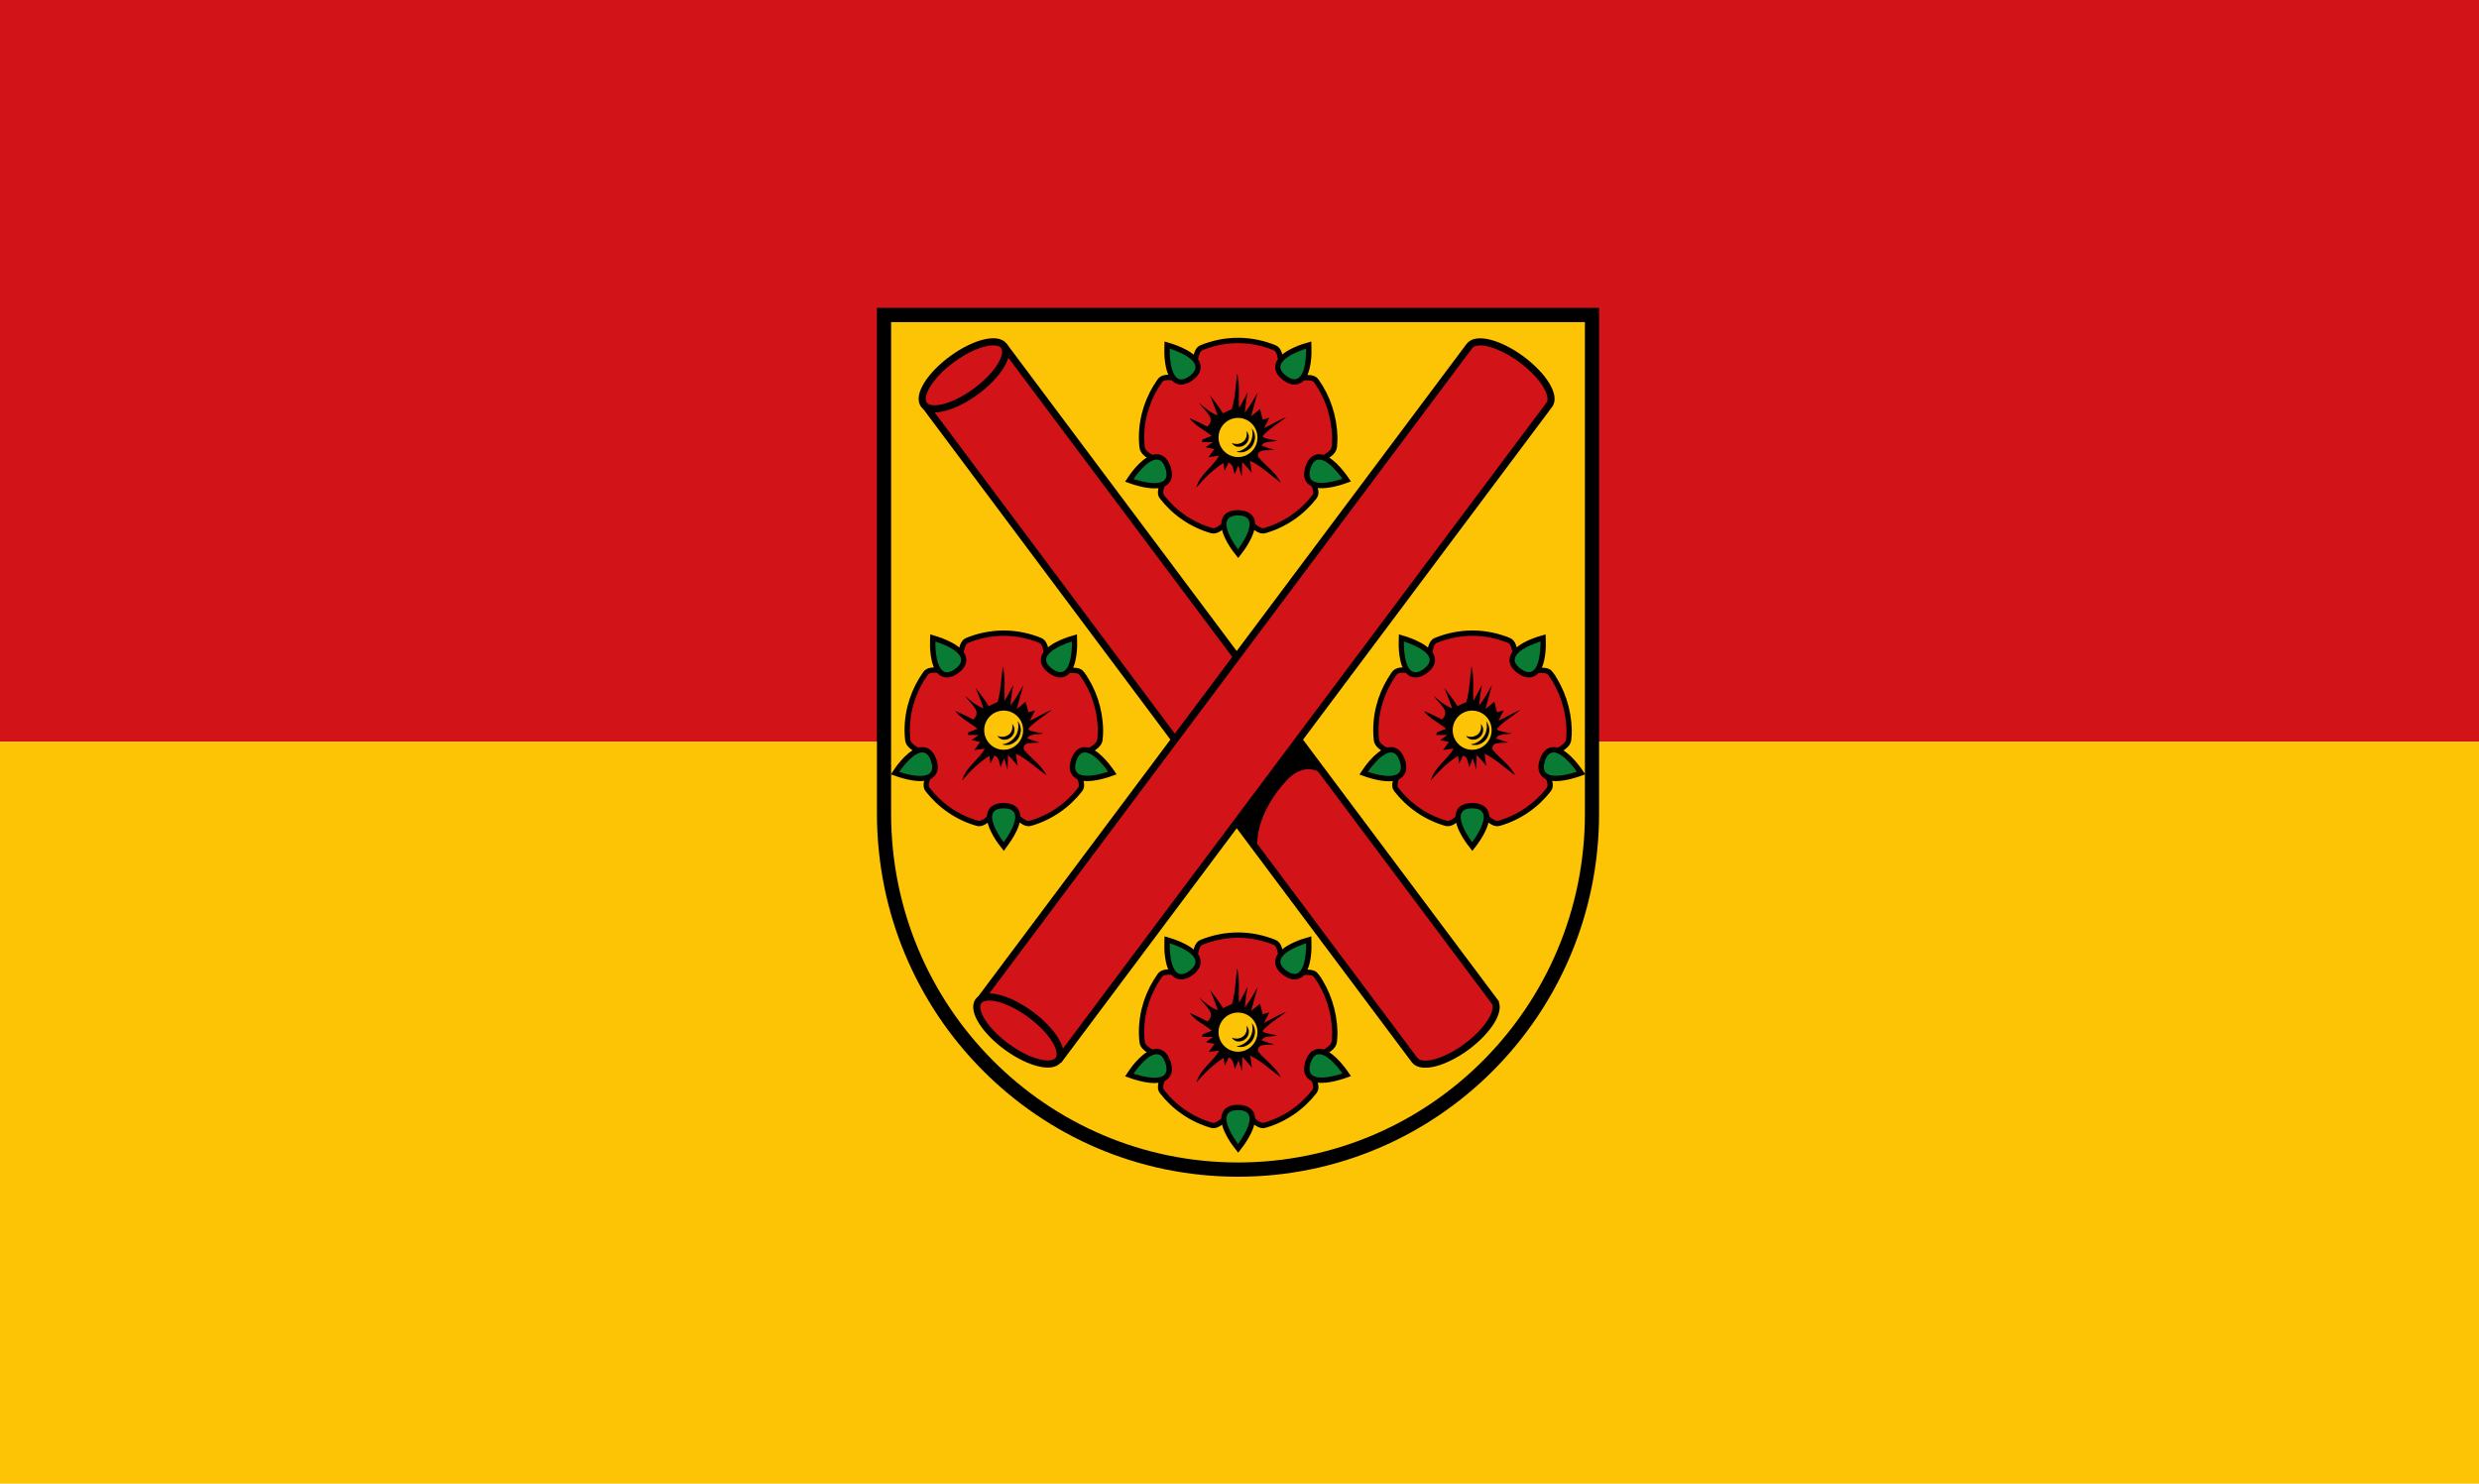
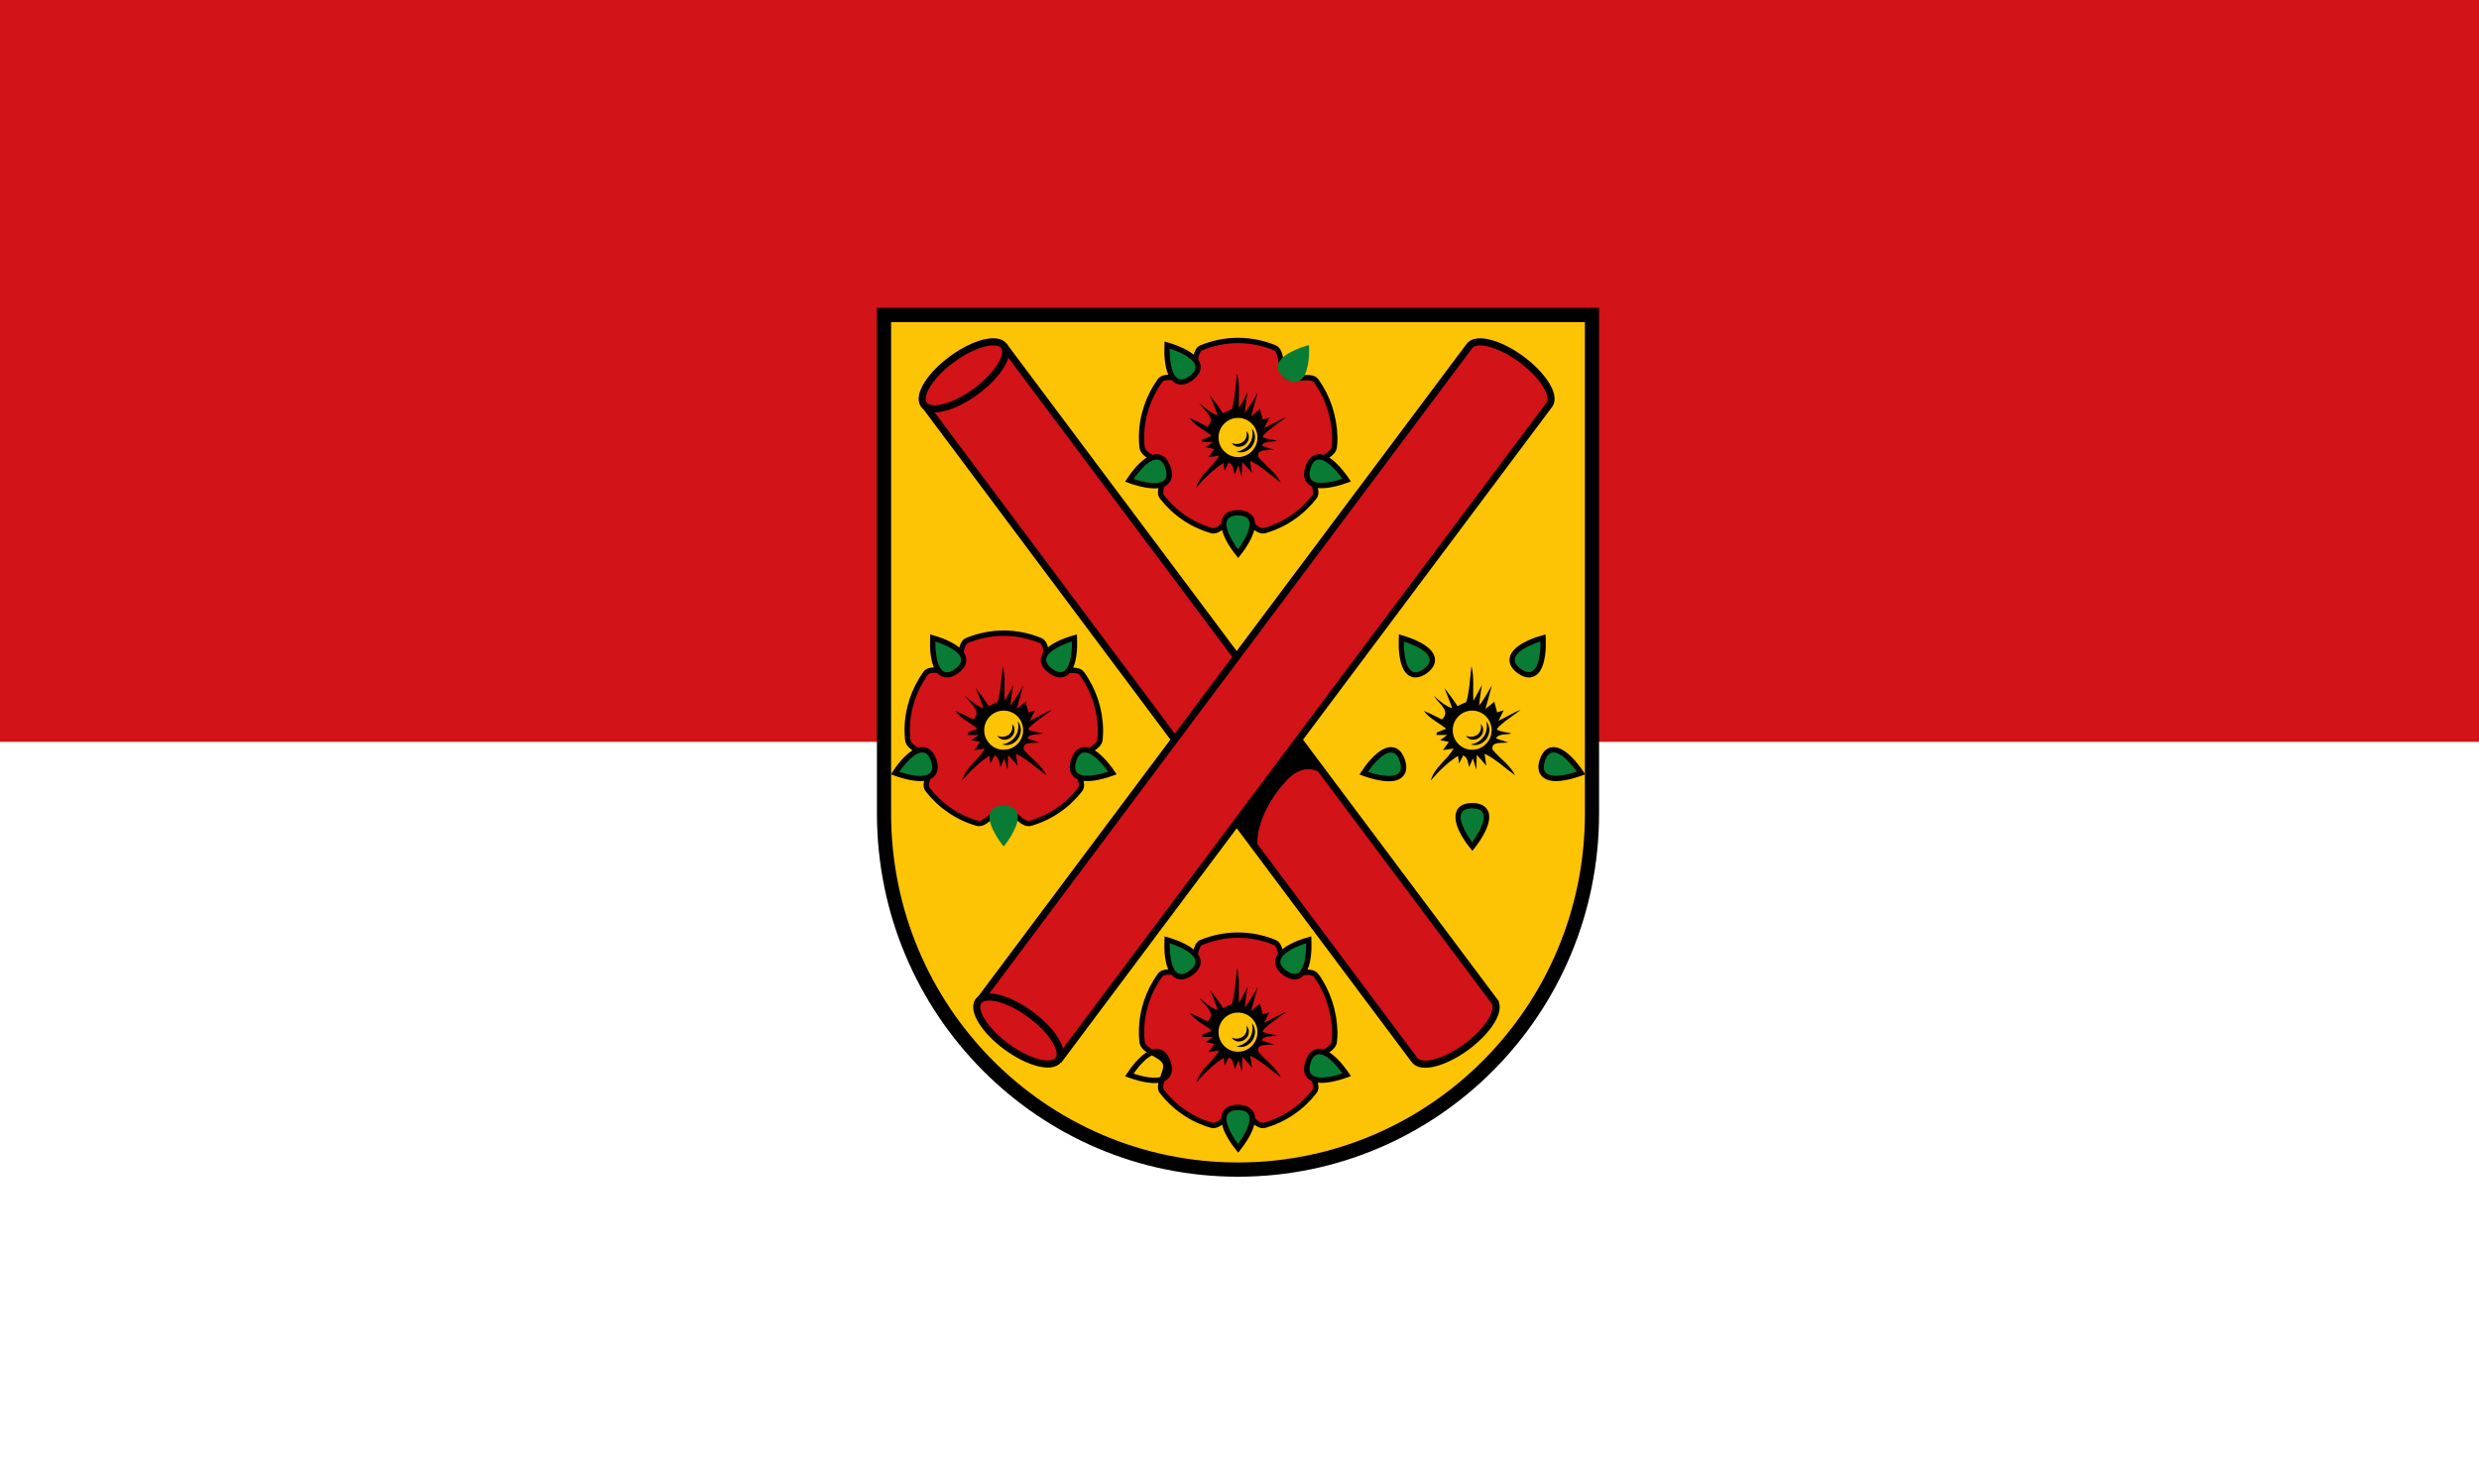
<svg xmlns="http://www.w3.org/2000/svg" xmlns:ns1="http://sodipodi.sourceforge.net/DTD/sodipodi-0.dtd" xmlns:ns2="http://www.inkscape.org/namespaces/inkscape" version="1.1" id="svg2" width="451" height="270" viewBox="0 0 451 270" ns1:docname="Flagge Gützkow.svg" ns2:version="0.92.3 (2405546, 2018-03-11)">
  <defs id="defs6" />
  <ns1:namedview pagecolor="#ffffff" bordercolor="#666666" borderopacity="1" objecttolerance="10" gridtolerance="10" guidetolerance="10" ns2:pageopacity="0" ns2:pageshadow="2" ns2:window-width="1920" ns2:window-height="1017" id="namedview4" showgrid="false" ns2:zoom="0.8905469" ns2:cx="27.790493" ns2:cy="135" ns2:window-x="-8" ns2:window-y="-8" ns2:window-maximized="1" ns2:current-layer="g831" />
  <g id="g831" transform="scale(0.902,0.9)">
    <rect id="rect817" height="150" width="500" y="0" x="0" style="fill:#d21317;fill-opacity:1" />
-     <rect id="rect819" height="150" width="500" y="150" x="0" style="fill:#fdc406;fill-opacity:1" />
  </g>
  <style id="style833" type="text/css">
	.st0{fill:#FDC406;stroke:#000000;stroke-width:8;}
	.st1{fill:#D21317;stroke:#000000;stroke-width:4;stroke-miterlimit:10;}
	.st2{fill:#D21317;stroke:#000000;stroke-width:3;stroke-miterlimit:10;}
	.st3{fill:#0A7B34;}
	.st4{fill:#FDC406;stroke:#000000;stroke-width:3;}
</style>
  <g id="g1167" transform="matrix(0.322,0,0,0.324,159.509,55.993)">
    <path id="path835" d="m 4.1,4.1 v 280 c 0,110.5 89.5,200 200,200 110.5,0 200,-89.5 200,-200 V 4.1 Z" class="st0" ns2:connector-curvature="0" style="fill:#fdc406;stroke:#000000;stroke-width:8" />
    <g id="g847">
      <path id="path837" d="M 349,389.6 C 348.7,389.2 72.9,22.9 72.9,22.9 L 27.7,55.5 c 0,0 275.4,366.2 276.1,367 3.7,5.1 16.8,1.8 29.3,-7.3 12.4,-9.1 19.6,-20.6 15.9,-25.6 z" class="st1" ns2:connector-curvature="0" style="fill:#d21317;stroke:#000000;stroke-width:4;stroke-miterlimit:10" />
      <ellipse id="ellipse839" ry="11.3" rx="28" cy="38" cx="49.3" class="st1" transform="matrix(0.808,-0.588,0.588,0.808,-12.935,36.276)" style="fill:#d21317;stroke:#000000;stroke-width:4;stroke-miterlimit:10" />
      <path id="path841" d="m 230.3,231.4 23,31.7 c 0,0 -10,-10.3 -22,2.7 -12,13 -17.7,28 -16,39 C 205,291.4 180,257.4 180,257.4 Z" ns2:connector-curvature="0" />
      <path id="path843" d="M 380,54.5 C 379.7,54.9 103.8,421.3 103.8,421.3 L 58.5,388.6 c 0,0 275.6,-366.2 276.3,-367 3.7,-5.1 16.8,-1.8 29.3,7.3 12.4,9.1 19.6,20.5 15.9,25.6 z" class="st1" ns2:connector-curvature="0" style="fill:#d21317;stroke:#000000;stroke-width:4;stroke-miterlimit:10" />
      <ellipse id="ellipse845" ry="28" rx="11.3" cy="406.1" cx="80.3" class="st1" transform="matrix(0.588,-0.808,0.808,0.588,-295.283,232.075)" style="fill:#d21317;stroke:#000000;stroke-width:4;stroke-miterlimit:10" />
    </g>
    <g id="g1049">
      <g id="g897">
        <g id="g881">
          <path id="path849" d="m 248.3,375.1 c -3,-4.1 -12.9,0.5 -16.8,-2.7 -4,-3.1 -2,-14 -6.7,-15.9 -6.4,-2.6 -13.4,-4.1 -20.7,-4.1 -7.3,0 -14.3,1.5 -20.7,4.1 -4.5,1.8 -2.9,13 -6.7,15.9 -4.2,3.2 -13.7,-1.7 -16.8,2.7 -6.4,9 -10.3,19.9 -10.3,31.8 0,1.8 0.1,3.6 0.3,5.4 0.6,5.6 11,6.9 13.1,11.9 1.8,4.3 -4.8,12.3 -1.9,16 7,9 16.8,15.8 28.1,19 4.8,1.4 9.8,-7.9 15,-7.9 5.2,0 10.2,9.3 15,7.9 11.3,-3.2 21.1,-10 28.1,-19 3,-3.9 -4,-11.3 -2.1,-15.9 1.9,-4.7 12.7,-6.7 13.3,-12 0.2,-1.8 0.3,-3.6 0.3,-5.4 -0.3,-11.9 -4.1,-22.9 -10.5,-31.8 z" class="st2" ns2:connector-curvature="0" style="fill:#d21317;stroke:#000000;stroke-width:3;stroke-miterlimit:10" />
          <g id="g855">
            <path id="path851" d="m 202.9,470.7 c -0.9,-1.2 -9.1,-12.1 -6.2,-17.9 1.1,-2.3 3.6,-3.5 7.4,-3.5 3.8,0 6.3,1.2 7.4,3.5 2.9,5.9 -5.3,16.7 -6.2,17.9 l -1.2,1.5 z" class="st3" ns2:connector-curvature="0" style="fill:#0a7b34" />
            <path id="path853" d="m 204.1,450.7 c 14.7,0 0,19 0,19 0,0 -14.7,-19 0,-19 m 0,-3 c -5.5,0 -7.8,2.3 -8.7,4.3 -3.2,6.6 4.7,17.4 6.4,19.5 l 2.4,3.1 2.4,-3.1 c 1.6,-2.1 9.6,-13 6.4,-19.5 -1.2,-1.9 -3.5,-4.3 -8.9,-4.3 z" ns2:connector-curvature="0" />
          </g>
          <g id="g861">
            <path id="path857" d="m 251.2,434 c -3.5,0 -5.9,-0.9 -7.2,-2.8 -1.3,-1.8 -1.4,-4.3 -0.4,-7.4 1.6,-5 4.4,-6 6.4,-6 6.3,0 13.5,10.3 14.3,11.5 l 1.1,1.6 -1.8,0.7 c -0.3,0.1 -6.8,2.4 -12.4,2.4 z" class="st3" ns2:connector-curvature="0" style="fill:#0a7b34" />
            <path id="path859" d="m 250,419.3 c 5.7,0 13.1,10.8 13.1,10.8 0,0 -6.5,2.3 -11.8,2.3 -4.6,0 -8.3,-1.7 -6.2,-8.2 1.1,-3.5 2.9,-4.9 4.9,-4.9 m 0,-3 v 0 c -2.5,0 -5.9,1.2 -7.8,7 -1.2,3.6 -1,6.6 0.6,8.7 1.6,2.2 4.5,3.4 8.5,3.4 5.8,0 12.6,-2.4 12.9,-2.5 l 3.7,-1.3 -2.2,-3.2 c -1.5,-2 -8.8,-12.1 -15.7,-12.1 z" ns2:connector-curvature="0" />
          </g>
          <g id="g867">
            <path id="path863" d="m 236.1,375.8 c -1.7,0 -3.5,-0.7 -5.5,-2.2 -3,-2.2 -4.4,-4.6 -3.9,-7.2 1.1,-6.5 14.1,-10.4 15.6,-10.9 l 1.9,-0.5 0.1,1.9 c 0,1.3 0.2,12.6 -4,17 -1.3,1.3 -2.7,1.9 -4.2,1.9 z" class="st3" ns2:connector-curvature="0" style="fill:#0a7b34" />
            <path id="path865" d="m 242.6,357 c 0,0 0.5,17.2 -6.6,17.2 -1.3,0 -2.8,-0.6 -4.6,-1.9 -11.8,-8.5 11.2,-15.3 11.2,-15.3 m 2.9,-3.9 -3.7,1.1 c -2.6,0.7 -15.4,4.9 -16.6,12.1 -0.4,2.2 0.1,5.4 4.5,8.6 2.3,1.6 4.3,2.4 6.4,2.4 1.9,0 3.7,-0.8 5.1,-2.2 4.6,-4.7 4.5,-15.9 4.4,-18.1 z" ns2:connector-curvature="0" />
          </g>
          <g id="g873">
            <path id="path869" d="m 172,375.8 c -1.6,0 -2.9,-0.6 -4.1,-1.8 -4.2,-4.4 -4,-15.7 -4,-17 l 0.1,-1.9 1.9,0.5 c 1.5,0.4 14.4,4.4 15.6,10.9 0.4,2.5 -0.9,4.9 -3.9,7.2 -2.1,1.4 -3.9,2.1 -5.6,2.1 z" class="st3" ns2:connector-curvature="0" style="fill:#0a7b34" />
            <path id="path871" d="m 165.5,357 c 0,0 23,6.8 11.2,15.4 -1.8,1.3 -3.3,1.9 -4.6,1.9 -7.1,0 -6.6,-17.3 -6.6,-17.3 m -2.9,-3.9 -0.1,3.9 c -0.1,2.2 -0.2,13.4 4.4,18.1 1.4,1.5 3.2,2.2 5.1,2.2 2,0 4.1,-0.8 6.4,-2.4 4.4,-3.2 4.9,-6.5 4.5,-8.6 -1.2,-7.2 -14.1,-11.3 -16.6,-12.1 z" ns2:connector-curvature="0" />
          </g>
          <g id="g879">
-             <path id="path875" d="m 156.9,434 c -5.5,0 -12.1,-2.3 -12.3,-2.4 l -1.8,-0.7 1.1,-1.6 c 0.8,-1.2 8,-11.5 14.3,-11.5 2,0 4.8,1 6.4,6 1,3.1 0.9,5.6 -0.4,7.4 -1.4,1.9 -3.9,2.8 -7.3,2.8 z" class="st3" ns2:connector-curvature="0" style="fill:#0a7b34" />
            <path id="path877" d="m 158.1,419.3 c 2,0 3.8,1.3 5,5 2.1,6.5 -1.6,8.2 -6.2,8.2 -5.3,0 -11.8,-2.3 -11.8,-2.3 0,0 7.3,-10.9 13,-10.9 m 0,-3 v 0 c -6.9,0 -14.2,10.1 -15.6,12.2 l -2.2,3.2 3.7,1.3 c 0.3,0.1 7.1,2.5 12.9,2.5 4,0 6.8,-1.1 8.5,-3.4 1.6,-2.2 1.8,-5.1 0.6,-8.7 -2,-5.9 -5.4,-7.1 -7.9,-7.1 z" ns2:connector-curvature="0" />
          </g>
        </g>
        <g id="g885">
          <path id="path883" d="m 203.6,370.9 c 1.7,6.4 0.6,13 1.1,19.5 1.7,-3 3.3,-5.9 4.8,-8.9 -0.7,3.8 -1.2,7.7 -1.6,11.6 2.9,-3.6 5,-7.6 7.3,-11.5 -1.2,4.5 -2.5,8.9 -3.7,13.4 1.7,-1.3 3.3,-2.7 5,-4.1 0.5,2 1,3.9 1.6,6 0.9,-0.3 2.8,-0.9 3.7,-1.1 -0.7,1.2 -2.2,4.6 -3,5.8 4.2,-1.8 8.3,-4.6 12.6,-6.1 -4.6,3.6 -9.8,6.5 -13.7,10.9 2.6,1.6 5.7,1.6 8.6,2.3 -2.8,1 -7.2,-0.2 -8.9,2.8 2.3,0.8 4.6,1.6 7,2.3 -3.1,0.6 -9.9,-0.9 -8.9,4 4.1,5 9.9,8.6 12.8,14.5 -5.7,-4.1 -10.9,-9.1 -17.3,-12.2 0.3,1.7 0.8,5.1 1,6.8 -1.8,-2.1 -3.5,-4.2 -5.4,-6.1 -0.1,2.8 -0.2,5.6 -0.3,8.3 -0.6,-2.1 -1.3,-4.3 -1.9,-6.4 -0.7,1.6 -1.4,3.3 -2.1,5 -0.7,-2.4 -0.7,-5.5 -3.4,-6.6 -0.6,1.2 -1.7,3.4 -2.3,4.6 -0.1,-1.1 -0.4,-3.3 -0.6,-4.4 -5.9,3.8 -10.9,8.6 -15.4,13.9 2,-7.5 9.3,-11.5 12.9,-18 -2,0.3 -4,0.6 -6,0.9 1.1,-1.6 2.2,-3.1 3.3,-4.6 -1.6,-0.3 -3.3,-0.7 -4.9,-1 1,-0.7 3.1,-2.2 4.1,-2.9 -1.5,0 -4.6,0 -6.2,0 l 0.2,-1.4 c 1.3,-0.5 4,-1.6 5.3,-2.1 -4.1,-3.4 -9.3,-5.6 -12.6,-10 3.5,1.4 6.9,3.1 10.2,4.8 5.4,-4.8 -2.2,-9.2 -4.6,-13.3 3.1,2.7 6.3,5.6 10.4,7 -1.3,-3.9 -2.9,-7.6 -4.4,-11.4 2.6,3.3 5.1,6.6 7.4,10.2 1.6,-0.8 3.3,-1.6 5,-2.3 1.9,-6.8 2,-13.6 2.9,-20.2 z" ns2:connector-curvature="0" />
        </g>
        <circle id="circle887" r="12.5" cy="406.9" cx="204.1" class="st4" style="fill:#fdc406;stroke:#000000;stroke-width:3" />
        <g id="g891">
          <path id="path889" d="m 211.9,401.8 c 0,0 0.2,0.2 0.5,0.7 0.3,0.4 0.7,1.1 1,2.1 0.1,0.5 0.2,1 0.3,1.6 0,0.3 0,0.5 0,0.8 0,0.3 0,0.6 -0.1,0.9 -0.1,0.6 -0.2,1.2 -0.5,1.9 -0.2,0.6 -0.5,1.2 -0.9,1.8 -0.2,0.3 -0.4,0.5 -0.6,0.8 -0.2,0.2 -0.5,0.5 -0.7,0.7 -0.5,0.4 -1,0.8 -1.5,1.1 -0.3,0.1 -0.5,0.3 -0.8,0.4 -0.3,0.1 -0.5,0.2 -0.8,0.3 -0.5,0.2 -1.1,0.3 -1.5,0.3 -0.5,0.1 -0.9,0 -1.3,0 -0.4,0 -0.7,-0.1 -1,-0.1 -0.5,-0.1 -0.8,-0.2 -0.8,-0.2 0,0 0.3,-0.1 0.8,-0.2 0.2,-0.1 0.6,-0.2 0.9,-0.2 0.3,-0.1 0.7,-0.2 1.1,-0.4 0.4,-0.2 0.8,-0.4 1.2,-0.6 0.2,-0.1 0.4,-0.3 0.6,-0.4 0.2,-0.2 0.4,-0.3 0.6,-0.4 0.2,-0.2 0.4,-0.3 0.6,-0.5 0.2,-0.2 0.4,-0.4 0.6,-0.6 l 0.5,-0.6 0.5,-0.6 c 0.3,-0.4 0.5,-0.9 0.8,-1.4 0.2,-0.5 0.4,-1 0.5,-1.5 0.1,-0.2 0.1,-0.5 0.2,-0.7 0,-0.3 0.1,-0.5 0.1,-0.8 0.1,-0.4 0.1,-0.9 0.1,-1.3 0,-0.9 -0.1,-1.6 -0.2,-2.1 -0.1,-0.5 -0.2,-0.8 -0.2,-0.8 z" ns2:connector-curvature="0" />
        </g>
        <g id="g895">
          <path id="path893" d="m 208.8,403.3 c 0,0 0.2,0.2 0.5,0.5 0.3,0.4 0.6,0.9 0.8,1.7 0,0.2 0.1,0.4 0.1,0.6 0,0.2 0,0.4 0,0.6 0,0.5 -0.1,1 -0.2,1.5 -0.2,0.5 -0.4,1 -0.7,1.4 -0.3,0.5 -0.7,0.9 -1.1,1.2 -0.4,0.3 -0.9,0.7 -1.4,0.9 -0.5,0.2 -1,0.3 -1.6,0.4 -0.3,0 -0.5,0.1 -0.8,0 h -0.4 -0.3 c -0.5,-0.1 -0.9,-0.2 -1.2,-0.4 -0.7,-0.3 -1.2,-0.8 -1.5,-1.1 -0.3,-0.3 -0.4,-0.6 -0.4,-0.6 0,0 0.2,0.1 0.6,0.2 0.4,0.1 1,0.3 1.6,0.3 0.3,0 0.7,0 1,0 h 0.3 l 0.3,-0.1 c 0.2,0 0.4,-0.1 0.5,-0.1 0.4,-0.1 0.7,-0.2 1.1,-0.4 0.3,-0.2 0.7,-0.4 1,-0.6 0.3,-0.3 0.6,-0.5 0.8,-0.8 0.2,-0.3 0.5,-0.6 0.6,-0.9 0.2,-0.3 0.3,-0.7 0.4,-1 0.1,-0.1 0.1,-0.4 0.1,-0.5 0,-0.1 0.1,-0.3 0.1,-0.5 0.1,-0.6 0,-1.2 0,-1.6 -0.2,-0.4 -0.2,-0.7 -0.2,-0.7 z" ns2:connector-curvature="0" />
        </g>
      </g>
      <g id="g947">
        <g id="g931">
          <path id="path899" d="m 248.3,41.1 c -3,-4.1 -12.9,0.5 -16.8,-2.7 -4,-3.1 -2,-14 -6.7,-15.9 -6.4,-2.6 -13.4,-4.1 -20.7,-4.1 -7.3,0 -14.3,1.5 -20.7,4.1 -4.5,1.8 -2.9,13 -6.7,15.9 -4.2,3.2 -13.7,-1.7 -16.8,2.7 -6.4,9 -10.3,19.9 -10.3,31.8 0,1.8 0.1,3.6 0.3,5.4 0.6,5.6 11,6.9 13.1,11.9 1.8,4.3 -4.8,12.3 -1.9,16 7,9 16.8,15.8 28.1,19 4.8,1.4 9.8,-7.9 15,-7.9 5.2,0 10.2,9.3 15,7.9 11.3,-3.2 21.1,-10 28.1,-19 3,-3.9 -4,-11.3 -2.1,-15.9 1.9,-4.7 12.7,-6.7 13.3,-12 0.2,-1.8 0.3,-3.6 0.3,-5.4 C 258.5,61 254.7,50 248.3,41.1 Z" class="st2" ns2:connector-curvature="0" style="fill:#d21317;stroke:#000000;stroke-width:3;stroke-miterlimit:10" />
          <g id="g905">
            <path id="path901" d="m 202.9,136.6 c -0.9,-1.2 -9.1,-12.1 -6.2,-17.9 1.1,-2.3 3.6,-3.5 7.4,-3.5 3.8,0 6.3,1.2 7.4,3.5 2.9,5.9 -5.3,16.7 -6.2,17.9 l -1.2,1.5 z" class="st3" ns2:connector-curvature="0" style="fill:#0a7b34" />
            <path id="path903" d="m 204.1,116.7 c 14.7,0 0,19 0,19 0,0 -14.7,-19 0,-19 m 0,-3 c -5.5,0 -7.8,2.3 -8.7,4.3 -3.2,6.6 4.7,17.4 6.4,19.5 l 2.4,3.1 2.4,-3.1 c 1.6,-2.1 9.6,-13 6.4,-19.5 -1.2,-1.9 -3.5,-4.3 -8.9,-4.3 z" ns2:connector-curvature="0" />
          </g>
          <g id="g911">
            <path id="path907" d="m 251.2,100 c -3.5,0 -5.9,-0.9 -7.2,-2.8 -1.3,-1.8 -1.4,-4.3 -0.4,-7.4 1.6,-5 4.4,-6 6.4,-6 6.3,0 13.5,10.3 14.3,11.5 l 1.1,1.6 -1.8,0.7 c -0.3,0.1 -6.8,2.4 -12.4,2.4 z" class="st3" ns2:connector-curvature="0" style="fill:#0a7b34" />
            <path id="path909" d="m 250,85.3 c 5.7,0 13.1,10.8 13.1,10.8 0,0 -6.5,2.3 -11.8,2.3 -4.6,0 -8.3,-1.7 -6.2,-8.2 1.1,-3.6 2.9,-4.9 4.9,-4.9 m 0,-3 v 0 c -2.5,0 -5.9,1.2 -7.8,7 -1.2,3.6 -1,6.6 0.6,8.7 1.6,2.2 4.5,3.4 8.5,3.4 5.8,0 12.6,-2.4 12.9,-2.5 l 3.7,-1.3 -2.2,-3.2 c -1.5,-2 -8.8,-12.1 -15.7,-12.1 z" ns2:connector-curvature="0" />
          </g>
          <g id="g917">
            <path id="path913" d="m 236.1,41.8 c -1.7,0 -3.5,-0.7 -5.5,-2.2 -3,-2.2 -4.4,-4.6 -3.9,-7.2 1.1,-6.5 14.1,-10.4 15.6,-10.9 l 1.9,-0.5 0.1,1.9 c 0,1.3 0.2,12.6 -4,17 -1.3,1.3 -2.7,1.9 -4.2,1.9 z" class="st3" ns2:connector-curvature="0" style="fill:#0a7b34" />
-             <path id="path915" d="m 242.6,23 c 0,0 0.5,17.2 -6.6,17.2 -1.3,0 -2.8,-0.6 -4.6,-1.9 C 219.6,29.8 242.6,23 242.6,23 m 2.9,-4 -3.7,1.1 c -2.6,0.7 -15.4,4.9 -16.6,12.1 -0.4,2.2 0.1,5.4 4.5,8.6 2.3,1.6 4.3,2.4 6.4,2.4 1.9,0 3.7,-0.8 5.1,-2.2 4.6,-4.7 4.5,-15.9 4.4,-18.1 z" ns2:connector-curvature="0" />
          </g>
          <g id="g923">
            <path id="path919" d="m 172,41.8 c -1.6,0 -2.9,-0.6 -4.1,-1.8 -4.2,-4.4 -4,-15.7 -4,-17 l 0.1,-2 1.9,0.5 c 1.5,0.4 14.4,4.4 15.6,10.9 0.4,2.5 -0.9,4.9 -3.9,7.2 -2.1,1.5 -3.9,2.2 -5.6,2.2 z" class="st3" ns2:connector-curvature="0" style="fill:#0a7b34" />
            <path id="path921" d="m 165.5,23 c 0,0 23,6.8 11.2,15.4 -1.8,1.3 -3.3,1.9 -4.6,1.9 -7.1,0 -6.6,-17.3 -6.6,-17.3 m -2.9,-4 -0.1,3.9 c -0.1,2.2 -0.2,13.4 4.4,18.1 1.4,1.5 3.2,2.2 5.1,2.2 2,0 4.1,-0.8 6.4,-2.4 4.4,-3.2 4.9,-6.5 4.5,-8.6 C 181.7,25 168.8,20.9 166.3,20.1 Z" ns2:connector-curvature="0" />
          </g>
          <g id="g929">
            <path id="path925" d="m 156.9,100 c -5.5,0 -12.1,-2.3 -12.3,-2.4 l -1.8,-0.7 1.1,-1.6 c 0.8,-1.2 8,-11.5 14.3,-11.5 2,0 4.8,1 6.4,6 1,3.1 0.9,5.6 -0.4,7.4 -1.4,1.8 -3.9,2.8 -7.3,2.8 z" class="st3" ns2:connector-curvature="0" style="fill:#0a7b34" />
            <path id="path927" d="m 158.1,85.3 c 2,0 3.8,1.3 5,5 2.1,6.5 -1.6,8.2 -6.2,8.2 -5.3,0 -11.8,-2.3 -11.8,-2.3 0,0 7.3,-10.9 13,-10.9 m 0,-3 v 0 c -6.9,0 -14.2,10.1 -15.6,12.2 l -2.2,3.2 3.7,1.3 c 0.3,0.1 7.1,2.5 12.9,2.5 4,0 6.8,-1.1 8.5,-3.4 1.6,-2.2 1.8,-5.1 0.6,-8.7 -2,-5.9 -5.4,-7.1 -7.9,-7.1 z" ns2:connector-curvature="0" />
          </g>
        </g>
        <g id="g935">
          <path id="path933" d="m 203.6,36.9 c 1.7,6.4 0.6,13 1.1,19.5 1.7,-3 3.3,-5.9 4.8,-8.9 -0.7,3.8 -1.2,7.7 -1.6,11.6 2.9,-3.6 5,-7.6 7.3,-11.5 -1.2,4.5 -2.5,8.9 -3.7,13.4 1.7,-1.3 3.3,-2.7 5,-4.1 0.5,2 1,3.9 1.6,6 0.9,-0.3 2.8,-0.9 3.7,-1.1 -0.7,1.2 -2.2,4.6 -3,5.8 4.2,-1.8 8.3,-4.6 12.6,-6.1 -4.6,3.6 -9.8,6.5 -13.7,10.9 2.6,1.6 5.7,1.6 8.6,2.3 -2.8,1 -7.2,-0.2 -8.9,2.8 2.3,0.8 4.6,1.6 7,2.3 -3.1,0.6 -9.9,-0.9 -8.9,4 4.1,5 9.9,8.6 12.8,14.5 -5.8,-4.3 -11,-9.3 -17.4,-12.3 0.3,1.7 0.8,5.1 1,6.8 -1.8,-2.1 -3.5,-4.2 -5.4,-6.1 -0.1,2.8 -0.2,5.6 -0.3,8.3 -0.6,-2.1 -1.3,-4.3 -1.9,-6.4 -0.7,1.6 -1.4,3.3 -2.1,5 -0.7,-2.4 -0.7,-5.5 -3.4,-6.6 -0.6,1.2 -1.7,3.4 -2.3,4.6 -0.1,-1.1 -0.4,-3.3 -0.6,-4.4 -5.9,3.8 -10.9,8.6 -15.4,13.9 2,-7.5 9.3,-11.5 12.9,-18 -2,0.3 -4,0.6 -6,0.9 1.1,-1.6 2.2,-3.1 3.3,-4.6 -1.6,-0.3 -3.3,-0.7 -4.9,-1 1,-0.7 3.1,-2.2 4.1,-2.9 -1.5,0 -4.6,0 -6.2,0 l 0.2,-1.4 c 1.3,-0.5 4,-1.6 5.3,-2.1 -4.1,-3.4 -9.3,-5.6 -12.6,-10 3.5,1.4 6.9,3.1 10.2,4.8 5.4,-4.8 -2.2,-9.2 -4.6,-13.3 3.1,2.7 6.3,5.6 10.4,7 -1.3,-3.9 -2.9,-7.6 -4.4,-11.4 2.6,3.3 5.1,6.6 7.4,10.2 1.6,-0.8 3.3,-1.6 5,-2.3 2,-6.7 2.1,-13.5 3,-20.1 z" ns2:connector-curvature="0" />
        </g>
        <circle id="circle937" r="12.5" cy="72.9" cx="204.1" class="st4" style="fill:#fdc406;stroke:#000000;stroke-width:3" />
        <g id="g941">
          <path id="path939" d="m 211.9,67.8 c 0,0 0.2,0.2 0.5,0.7 0.3,0.4 0.7,1.1 1,2.1 0.1,0.5 0.2,1 0.3,1.6 0,0.3 0,0.5 0,0.8 0,0.3 0,0.6 -0.1,0.9 -0.1,0.6 -0.2,1.2 -0.5,1.9 -0.2,0.6 -0.5,1.2 -0.9,1.8 -0.2,0.3 -0.4,0.5 -0.6,0.8 -0.2,0.2 -0.5,0.5 -0.7,0.7 -0.5,0.4 -1,0.8 -1.5,1.1 -0.3,0.1 -0.5,0.3 -0.8,0.4 -0.3,0.1 -0.5,0.2 -0.8,0.3 -0.5,0.2 -1.1,0.3 -1.5,0.3 -0.5,0.1 -0.9,0 -1.3,0 -0.4,0 -0.7,-0.1 -1,-0.1 -0.5,-0.1 -0.8,-0.2 -0.8,-0.2 0,0 0.3,-0.1 0.8,-0.2 0.2,-0.1 0.6,-0.2 0.9,-0.2 0.3,-0.1 0.7,-0.2 1.1,-0.4 0.4,-0.2 0.8,-0.4 1.2,-0.6 0.2,-0.1 0.4,-0.3 0.6,-0.4 0.2,-0.2 0.4,-0.3 0.6,-0.4 0.2,-0.2 0.4,-0.3 0.6,-0.5 0.2,-0.2 0.4,-0.4 0.6,-0.6 l 0.5,-0.6 0.5,-0.6 c 0.3,-0.4 0.5,-0.9 0.8,-1.4 0.2,-0.5 0.4,-1 0.5,-1.5 0.1,-0.2 0.1,-0.5 0.2,-0.7 0,-0.3 0.1,-0.5 0.1,-0.8 0.1,-0.4 0.1,-0.9 0.1,-1.3 0,-0.9 -0.1,-1.6 -0.2,-2.1 -0.1,-0.5 -0.2,-0.8 -0.2,-0.8 z" ns2:connector-curvature="0" />
        </g>
        <g id="g945">
          <path id="path943" d="m 208.8,69.3 c 0,0 0.2,0.2 0.5,0.5 0.3,0.4 0.6,0.9 0.8,1.7 0,0.2 0.1,0.4 0.1,0.6 0,0.2 0,0.4 0,0.6 0,0.5 -0.1,1 -0.2,1.5 -0.2,0.5 -0.4,1 -0.7,1.4 -0.3,0.5 -0.7,0.9 -1.1,1.2 -0.4,0.3 -0.9,0.7 -1.4,0.9 -0.5,0.2 -1,0.3 -1.6,0.4 -0.3,0 -0.5,0.1 -0.8,0 h -0.4 -0.3 c -0.5,-0.1 -0.9,-0.2 -1.2,-0.4 -0.7,-0.3 -1.2,-0.8 -1.5,-1.1 -0.3,-0.3 -0.4,-0.6 -0.4,-0.6 0,0 0.2,0.1 0.6,0.2 0.4,0.1 1,0.3 1.6,0.3 0.3,0 0.7,0 1,0 h 0.3 l 0.3,-0.1 c 0.2,0 0.4,-0.1 0.5,-0.1 0.4,-0.1 0.7,-0.2 1.1,-0.4 0.3,-0.2 0.7,-0.4 1,-0.6 0.3,-0.3 0.6,-0.5 0.8,-0.8 0.2,-0.3 0.5,-0.6 0.6,-0.9 0.2,-0.3 0.3,-0.7 0.4,-1 0.1,-0.1 0.1,-0.4 0.1,-0.5 0,-0.1 0.1,-0.3 0.1,-0.5 0.1,-0.6 0,-1.2 0,-1.6 -0.2,-0.4 -0.2,-0.7 -0.2,-0.7 z" ns2:connector-curvature="0" />
        </g>
      </g>
      <g id="g997">
        <g id="g981">
          <path id="path949" d="m 115.9,205.5 c -3,-4.1 -12.9,0.5 -16.8,-2.7 -4,-3.1 -2,-14 -6.7,-15.9 -6.4,-2.6 -13.4,-4.1 -20.7,-4.1 -7.3,0 -14.3,1.5 -20.7,4.1 -4.5,1.8 -2.9,13 -6.7,15.9 -4.2,3.2 -13.7,-1.7 -16.8,2.7 -6.4,9 -10.3,19.9 -10.3,31.8 0,1.8 0.1,3.6 0.3,5.4 0.6,5.6 11,6.9 13.1,11.9 1.8,4.3 -4.8,12.3 -1.9,16 7,9 16.8,15.8 28.1,19 4.8,1.4 9.8,-7.9 15,-7.9 5.2,0 10.2,9.3 15,7.9 11.3,-3.2 21.1,-10 28.1,-19 3,-3.9 -4,-11.3 -2.1,-15.9 1.9,-4.7 12.7,-6.7 13.3,-12 0.2,-1.8 0.3,-3.6 0.3,-5.4 -0.2,-11.9 -4,-22.8 -10.5,-31.8 z" class="st2" ns2:connector-curvature="0" style="fill:#d21317;stroke:#000000;stroke-width:3;stroke-miterlimit:10" />
          <g id="g955">
            <path id="path951" d="m 70.5,301.1 c -0.9,-1.2 -9.1,-12.1 -6.2,-17.9 1.1,-2.3 3.6,-3.5 7.4,-3.5 3.8,0 6.3,1.2 7.4,3.5 2.9,5.9 -5.3,16.7 -6.2,17.9 l -1.2,1.5 z" class="st3" ns2:connector-curvature="0" style="fill:#0a7b34" />
-             <path id="path953" d="m 71.7,281.2 c 14.7,0 0,19 0,19 0,0 -14.7,-19 0,-19 m 0,-3 c -5.5,0 -7.8,2.3 -8.7,4.3 -3.2,6.6 4.7,17.4 6.4,19.5 l 2.4,3.1 2.2,-3.1 c 1.6,-2.1 9.6,-13 6.4,-19.5 -1,-2 -3.3,-4.3 -8.7,-4.3 z" ns2:connector-curvature="0" />
          </g>
          <g id="g961">
            <path id="path957" d="m 118.9,264.4 c -3.5,0 -5.9,-0.9 -7.2,-2.8 -1.3,-1.8 -1.4,-4.3 -0.4,-7.4 1.6,-5 4.4,-6 6.4,-6 6.3,0 13.5,10.3 14.3,11.5 l 1.1,1.6 -1.8,0.7 c -0.4,0.1 -6.9,2.4 -12.4,2.4 z" class="st3" ns2:connector-curvature="0" style="fill:#0a7b34" />
            <path id="path959" d="m 117.6,249.8 c 5.7,0 13.1,10.8 13.1,10.8 0,0 -6.5,2.3 -11.8,2.3 -4.6,0 -8.3,-1.7 -6.2,-8.2 1.1,-3.6 2.9,-4.9 4.9,-4.9 m 0,-3 v 0 c -2.5,0 -5.9,1.2 -7.8,7 -1.2,3.6 -1,6.6 0.6,8.7 1.6,2.2 4.5,3.4 8.5,3.4 5.8,0 12.6,-2.4 12.9,-2.5 l 3.7,-1.3 -2.2,-3.2 c -1.5,-2 -8.8,-12.1 -15.7,-12.1 z" ns2:connector-curvature="0" />
          </g>
          <g id="g967">
            <path id="path963" d="m 103.7,206.2 c -1.7,0 -3.5,-0.7 -5.5,-2.2 -3,-2.2 -4.4,-4.6 -3.9,-7.2 1.1,-6.5 14.1,-10.4 15.6,-10.9 l 1.9,-0.5 0.1,1.9 c 0,1.3 0.2,12.6 -4,17 -1.3,1.3 -2.7,1.9 -4.2,1.9 z" class="st3" ns2:connector-curvature="0" style="fill:#0a7b34" />
            <path id="path965" d="m 110.3,187.5 c 0,0 0.5,17.2 -6.6,17.2 -1.3,0 -2.8,-0.6 -4.6,-1.9 -11.9,-8.6 11.2,-15.3 11.2,-15.3 m 2.8,-4 -3.7,1.1 c -2.6,0.7 -15.4,4.9 -16.6,12.1 -0.4,2.2 0.1,5.4 4.5,8.6 2.3,1.6 4.3,2.4 6.4,2.4 1.9,0 3.7,-0.8 5.1,-2.2 4.6,-4.7 4.5,-15.9 4.4,-18.1 z" ns2:connector-curvature="0" />
          </g>
          <g id="g973">
            <path id="path969" d="m 39.7,206.2 c -1.6,0 -2.9,-0.6 -4.1,-1.8 -4.2,-4.4 -4,-15.7 -4,-17 l 0.1,-1.9 1.9,0.5 c 1.5,0.4 14.4,4.4 15.6,10.9 0.4,2.5 -0.9,4.9 -3.9,7.2 -2.2,1.4 -3.9,2.1 -5.6,2.1 z" class="st3" ns2:connector-curvature="0" style="fill:#0a7b34" />
            <path id="path971" d="m 33.1,187.5 c 0,0 23,6.8 11.2,15.4 -1.8,1.3 -3.3,1.9 -4.6,1.9 -7.1,-0.1 -6.6,-17.3 -6.6,-17.3 m -2.9,-4 -0.1,3.9 c -0.1,2.2 -0.2,13.4 4.4,18.1 1.4,1.5 3.2,2.2 5.1,2.2 2,0 4.1,-0.8 6.4,-2.4 4.4,-3.2 4.9,-6.5 4.5,-8.6 -1.2,-7.2 -14.1,-11.3 -16.6,-12.1 z" ns2:connector-curvature="0" />
          </g>
          <g id="g979">
            <path id="path975" d="m 24.5,264.4 c -5.5,0 -12.1,-2.3 -12.3,-2.4 l -1.8,-0.7 1.1,-1.6 c 0.8,-1.2 8,-11.5 14.3,-11.5 2,0 4.8,1 6.4,6 1,3.1 0.9,5.6 -0.4,7.4 -1.4,1.9 -3.8,2.8 -7.3,2.8 z" class="st3" ns2:connector-curvature="0" style="fill:#0a7b34" />
            <path id="path977" d="m 25.7,249.8 c 2,0 3.8,1.3 5,5 2.1,6.5 -1.6,8.2 -6.2,8.2 -5.3,0 -11.8,-2.3 -11.8,-2.3 0,0 7.3,-10.9 13,-10.9 m 0,-3 v 0 c -6.9,0 -14.2,10.1 -15.6,12.2 l -2.1,3.1 3.7,1.3 c 0.3,0.1 7.1,2.5 12.9,2.5 4,0 6.8,-1.1 8.5,-3.4 1.6,-2.2 1.8,-5.1 0.6,-8.7 -2,-5.8 -5.4,-7 -8,-7 z" ns2:connector-curvature="0" />
          </g>
        </g>
        <g id="g985">
          <path id="path983" d="m 71.2,201.3 c 1.7,6.4 0.6,13 1.1,19.5 1.7,-3 3.3,-5.9 4.8,-8.9 -0.7,3.8 -1.2,7.7 -1.6,11.6 2.9,-3.6 5,-7.6 7.3,-11.5 -1.2,4.5 -2.5,8.9 -3.7,13.4 1.7,-1.3 3.3,-2.7 5,-4.1 0.5,2 1,3.9 1.6,6 0.9,-0.3 2.8,-0.9 3.7,-1.1 -0.7,1.2 -2.2,4.6 -3,5.8 4.2,-1.8 8.3,-4.6 12.6,-6.1 -4.6,3.6 -9.8,6.5 -13.7,10.9 2.6,1.6 5.7,1.6 8.6,2.3 -2.8,1 -7.2,-0.2 -8.9,2.8 2.3,0.8 4.6,1.6 7,2.3 -3.1,0.6 -9.9,-0.9 -8.9,4 4.1,5 9.9,8.6 12.8,14.5 -5.7,-4.1 -10.9,-9.1 -17.3,-12.2 0.3,1.7 0.8,5.1 1,6.8 -1.8,-2.1 -3.5,-4.2 -5.4,-6.1 -0.1,2.8 -0.2,5.6 -0.3,8.3 -0.6,-2.1 -1.3,-4.3 -1.9,-6.4 -0.7,1.6 -1.4,3.3 -2.1,5 -0.7,-2.4 -0.7,-5.5 -3.4,-6.6 -0.6,1.2 -1.7,3.4 -2.3,4.6 -0.1,-1.1 -0.4,-3.3 -0.6,-4.4 -5.9,3.8 -10.9,8.6 -15.4,13.9 2,-7.5 9.3,-11.5 12.9,-18 -2,0.3 -4,0.6 -6,0.9 1.1,-1.6 2.2,-3.1 3.3,-4.6 -1.6,-0.3 -3.3,-0.7 -4.9,-1 1,-0.7 3.1,-2.2 4.1,-2.9 -1.5,0 -4.6,0 -6.2,0 l 0.2,-1.4 c 1.3,-0.5 4,-1.6 5.3,-2.1 -4.1,-3.4 -9.3,-5.6 -12.6,-10 3.5,1.4 6.9,3.1 10.2,4.8 5.4,-4.8 -2.2,-9.2 -4.6,-13.3 3.1,2.7 6.3,5.6 10.4,7 -1.3,-3.9 -2.9,-7.6 -4.4,-11.4 2.6,3.3 5.1,6.6 7.4,10.2 1.6,-0.8 3.3,-1.6 5,-2.3 1.9,-6.7 2,-13.5 2.9,-20.2 z" ns2:connector-curvature="0" />
        </g>
        <circle id="circle987" r="12.5" cy="237.3" cx="71.7" class="st4" style="fill:#fdc406;stroke:#000000;stroke-width:3" />
        <g id="g991">
          <path id="path989" d="m 79.6,232.2 c 0,0 0.2,0.2 0.5,0.7 0.3,0.4 0.7,1.1 1,2.1 0.1,0.5 0.2,1 0.3,1.6 0,0.3 0,0.5 0,0.8 0,0.3 0,0.6 -0.1,0.9 -0.1,0.6 -0.2,1.2 -0.5,1.9 -0.2,0.6 -0.5,1.2 -0.9,1.8 -0.2,0.3 -0.4,0.5 -0.6,0.8 -0.2,0.2 -0.5,0.5 -0.7,0.7 -0.5,0.4 -1,0.8 -1.5,1.1 -0.3,0.1 -0.5,0.3 -0.8,0.4 -0.3,0.1 -0.5,0.2 -0.8,0.3 -0.5,0.2 -1.1,0.3 -1.5,0.3 -0.5,0.1 -0.9,0 -1.3,0 -0.4,0 -0.7,-0.1 -1,-0.1 -0.5,-0.1 -0.8,-0.2 -0.8,-0.2 0,0 0.3,-0.1 0.8,-0.2 0.2,-0.1 0.6,-0.2 0.9,-0.2 0.3,-0.1 0.7,-0.2 1.1,-0.4 0.4,-0.2 0.8,-0.4 1.2,-0.6 0.2,-0.1 0.4,-0.3 0.6,-0.4 0.2,-0.2 0.4,-0.3 0.6,-0.4 0.2,-0.2 0.4,-0.3 0.6,-0.5 0.2,-0.2 0.4,-0.4 0.6,-0.6 l 0.5,-0.6 0.5,-0.6 c 0.3,-0.4 0.5,-0.9 0.8,-1.4 0.2,-0.5 0.4,-1 0.5,-1.5 0.1,-0.2 0.1,-0.5 0.2,-0.7 0,-0.3 0.1,-0.5 0.1,-0.8 0.1,-0.4 0.1,-0.9 0.1,-1.3 0,-0.9 -0.1,-1.6 -0.2,-2.1 -0.2,-0.4 -0.2,-0.8 -0.2,-0.8 z" ns2:connector-curvature="0" />
        </g>
        <g id="g995">
          <path id="path993" d="m 76.4,233.8 c 0,0 0.2,0.2 0.5,0.5 0.3,0.4 0.6,0.9 0.8,1.7 0,0.2 0.1,0.4 0.1,0.6 0,0.2 0,0.4 0,0.6 0,0.5 -0.1,1 -0.2,1.5 -0.2,0.5 -0.4,1 -0.7,1.4 -0.3,0.5 -0.7,0.9 -1.1,1.2 -0.4,0.3 -0.9,0.7 -1.4,0.9 -0.5,0.2 -1,0.3 -1.6,0.4 -0.3,0 -0.5,0.1 -0.8,0 h -0.4 -0.3 c -0.5,-0.1 -0.9,-0.2 -1.2,-0.4 -0.7,-0.3 -1.2,-0.8 -1.5,-1.1 -0.3,-0.3 -0.4,-0.6 -0.4,-0.6 0,0 0.2,0.1 0.6,0.2 0.4,0.1 1,0.3 1.6,0.3 0.3,0 0.7,0 1,0 h 0.3 l 0.3,-0.1 c 0.2,0 0.4,-0.1 0.5,-0.1 0.4,-0.1 0.7,-0.2 1.1,-0.4 0.3,-0.2 0.7,-0.4 1,-0.6 0.3,-0.3 0.6,-0.5 0.8,-0.8 0.2,-0.3 0.5,-0.6 0.6,-0.9 0.2,-0.3 0.3,-0.7 0.4,-1 0.1,-0.1 0.1,-0.4 0.1,-0.5 0,-0.1 0.1,-0.3 0.1,-0.5 0.1,-0.6 0,-1.2 0,-1.6 -0.1,-0.5 -0.2,-0.7 -0.2,-0.7 z" ns2:connector-curvature="0" />
        </g>
      </g>
      <g id="g1047">
        <g id="g1031">
-           <path id="path999" d="m 380.7,205.5 c -3,-4.1 -12.9,0.5 -16.8,-2.7 -4,-3.1 -2,-14 -6.7,-15.9 -6.4,-2.6 -13.4,-4.1 -20.7,-4.1 -7.3,0 -14.3,1.5 -20.7,4.1 -4.5,1.8 -2.9,13 -6.7,15.9 -4.2,3.2 -13.7,-1.7 -16.8,2.7 -6.4,9 -10.3,19.9 -10.3,31.8 0,1.8 0.1,3.6 0.3,5.4 0.6,5.6 11,6.9 13.1,11.9 1.8,4.3 -4.8,12.3 -1.9,16 7,9 16.8,15.8 28.1,19 4.8,1.4 9.8,-7.9 15,-7.9 5.2,0 10.2,9.3 15,7.9 11.3,-3.2 21.1,-10 28.1,-19 3,-3.9 -4,-11.3 -2.1,-15.9 1.9,-4.7 12.7,-6.7 13.3,-12 0.2,-1.8 0.3,-3.6 0.3,-5.4 -0.3,-11.9 -4.1,-22.8 -10.5,-31.8 z" class="st2" ns2:connector-curvature="0" style="fill:#d21317;stroke:#000000;stroke-width:3;stroke-miterlimit:10" />
          <g id="g1005">
            <path id="path1001" d="m 335.2,301.1 c -0.9,-1.2 -9.1,-12.1 -6.2,-17.9 1.1,-2.3 3.6,-3.5 7.4,-3.5 3.8,0 6.3,1.2 7.4,3.5 2.9,5.9 -5.3,16.7 -6.2,17.9 l -1.2,1.5 z" class="st3" ns2:connector-curvature="0" style="fill:#0a7b34" />
            <path id="path1003" d="m 336.4,281.2 c 14.7,0 0,19 0,19 0,0 -14.6,-19 0,-19 m 0,-3 c -5.5,0 -7.8,2.3 -8.7,4.3 -3.2,6.6 4.7,17.4 6.4,19.5 l 2.4,3.1 2.4,-3.1 c 1.6,-2.1 9.6,-13 6.4,-19.5 -1.1,-2 -3.4,-4.3 -8.9,-4.3 z" ns2:connector-curvature="0" />
          </g>
          <g id="g1011">
            <path id="path1007" d="m 383.6,264.4 c -3.5,0 -5.9,-0.9 -7.2,-2.8 -1.3,-1.8 -1.4,-4.3 -0.4,-7.4 1.6,-5 4.4,-6 6.4,-6 6.3,0 13.5,10.3 14.3,11.5 l 1.1,1.6 -1.8,0.7 c -0.3,0.1 -6.8,2.4 -12.4,2.4 z" class="st3" ns2:connector-curvature="0" style="fill:#0a7b34" />
            <path id="path1009" d="m 382.4,249.8 c 5.7,0 13.1,10.8 13.1,10.8 0,0 -6.5,2.3 -11.8,2.3 -4.6,0 -8.3,-1.7 -6.2,-8.2 1.1,-3.6 2.9,-4.9 4.9,-4.9 m 0,-3 v 0 c -2.5,0 -5.9,1.2 -7.8,7 -1.2,3.6 -1,6.6 0.6,8.7 1.6,2.2 4.5,3.4 8.5,3.4 5.8,0 12.6,-2.4 12.9,-2.5 l 3.7,-1.3 -2.2,-3.2 c -1.5,-2 -8.8,-12.1 -15.7,-12.1 z" ns2:connector-curvature="0" />
          </g>
          <g id="g1017">
            <path id="path1013" d="m 368.4,206.2 c -1.7,0 -3.5,-0.7 -5.5,-2.2 -3,-2.2 -4.4,-4.6 -3.9,-7.2 1.1,-6.5 14.1,-10.4 15.6,-10.9 l 1.9,-0.5 0.1,1.9 c 0,1.3 0.2,12.6 -4,17 -1.2,1.3 -2.6,1.9 -4.2,1.9 z" class="st3" ns2:connector-curvature="0" style="fill:#0a7b34" />
            <path id="path1015" d="m 375,187.5 c 0,0 0.5,17.2 -6.6,17.2 -1.3,0 -2.8,-0.6 -4.6,-1.9 C 352,194.2 375,187.5 375,187.5 m 2.9,-4 -3.7,1.1 c -2.6,0.7 -15.4,4.9 -16.6,12.1 -0.4,2.2 0.1,5.4 4.5,8.6 2.3,1.6 4.3,2.4 6.4,2.4 1.9,0 3.7,-0.8 5.1,-2.2 4.6,-4.7 4.5,-15.9 4.4,-18.1 z" ns2:connector-curvature="0" />
          </g>
          <g id="g1023">
            <path id="path1019" d="m 304.4,206.2 c -1.6,0 -2.9,-0.6 -4.1,-1.8 -4.2,-4.4 -4,-15.7 -4,-17 l 0.1,-1.9 1.9,0.5 c 1.5,0.4 14.4,4.4 15.6,10.9 0.4,2.5 -0.9,4.9 -3.9,7.2 -2.1,1.4 -3.9,2.1 -5.6,2.1 z" class="st3" ns2:connector-curvature="0" style="fill:#0a7b34" />
            <path id="path1021" d="m 297.8,187.5 c 0,0 23,6.8 11.2,15.4 -1.8,1.3 -3.3,1.9 -4.6,1.9 -7.1,-0.1 -6.6,-17.3 -6.6,-17.3 m -2.8,-4 -0.1,3.9 c -0.1,2.2 -0.2,13.4 4.4,18.1 1.4,1.5 3.2,2.2 5.1,2.2 2,0 4.1,-0.8 6.4,-2.4 4.4,-3.2 4.9,-6.5 4.5,-8.6 -1.2,-7.2 -14.1,-11.3 -16.6,-12.1 z" ns2:connector-curvature="0" />
          </g>
          <g id="g1029">
            <path id="path1025" d="m 289.2,264.4 c -5.5,0 -12.1,-2.3 -12.3,-2.4 l -1.8,-0.7 1.1,-1.6 c 0.8,-1.2 8,-11.5 14.3,-11.5 2,0 4.8,1 6.4,6 1,3.1 0.9,5.6 -0.4,7.4 -1.4,1.9 -3.8,2.8 -7.3,2.8 z" class="st3" ns2:connector-curvature="0" style="fill:#0a7b34" />
            <path id="path1027" d="m 290.5,249.8 c 2,0 3.8,1.3 5,5 2.1,6.5 -1.6,8.2 -6.2,8.2 -5.3,0 -11.8,-2.3 -11.8,-2.3 0,0 7.3,-10.9 13,-10.9 m 0,-3 v 0 c -6.9,0 -14.2,10.1 -15.6,12.2 l -2.2,3.2 3.7,1.3 c 0.3,0.1 7.1,2.5 12.9,2.5 4,0 6.8,-1.1 8.5,-3.4 1.6,-2.2 1.8,-5.1 0.6,-8.7 -2,-5.9 -5.4,-7.1 -7.9,-7.1 z" ns2:connector-curvature="0" />
          </g>
        </g>
        <g id="g1035">
          <path id="path1033" d="m 336,201.3 c 1.7,6.4 0.6,13 1.1,19.5 1.7,-3 3.3,-5.9 4.8,-8.9 -0.7,3.8 -1.2,7.7 -1.6,11.6 2.9,-3.6 5,-7.6 7.3,-11.5 -1.2,4.5 -2.5,8.9 -3.7,13.4 1.7,-1.3 3.3,-2.7 5,-4.1 0.5,2 1,3.9 1.6,6 0.9,-0.3 2.8,-0.9 3.7,-1.1 -0.7,1.2 -2.2,4.6 -3,5.8 4.2,-1.8 8.3,-4.6 12.6,-6.1 -4.6,3.6 -9.8,6.5 -13.7,10.9 2.6,1.6 5.7,1.6 8.6,2.3 -2.8,1 -7.2,-0.2 -8.9,2.8 2.3,0.8 4.6,1.6 7,2.3 -3.1,0.6 -9.9,-0.9 -8.9,4 4.1,5 9.9,8.6 12.8,14.5 -5.7,-4.1 -10.9,-9.1 -17.3,-12.2 0.3,1.7 0.8,5.1 1,6.8 -1.8,-2.1 -3.5,-4.2 -5.4,-6.1 -0.1,2.8 -0.2,5.6 -0.3,8.3 -0.6,-2.1 -1.3,-4.3 -1.9,-6.4 -0.7,1.6 -1.4,3.3 -2.1,5 -0.7,-2.4 -0.7,-5.5 -3.4,-6.6 -0.6,1.2 -1.7,3.4 -2.3,4.6 -0.1,-1.1 -0.4,-3.3 -0.6,-4.4 -5.9,3.8 -10.9,8.6 -15.4,13.9 2,-7.5 9.3,-11.5 12.9,-18 -2,0.3 -4,0.6 -6,0.9 1.1,-1.6 2.2,-3.1 3.3,-4.6 -1.6,-0.3 -3.3,-0.7 -4.9,-1 1,-0.7 3.1,-2.2 4.1,-2.9 -1.5,0 -4.6,0 -6.2,0 l 0.2,-1.4 c 1.3,-0.5 4,-1.6 5.3,-2.1 -4.1,-3.4 -9.3,-5.6 -12.6,-10 3.5,1.4 6.9,3.1 10.2,4.8 5.4,-4.8 -2.2,-9.2 -4.6,-13.3 3.1,2.7 6.3,5.6 10.4,7 -1.3,-3.9 -2.9,-7.6 -4.4,-11.4 2.6,3.3 5.1,6.6 7.4,10.2 1.6,-0.8 3.3,-1.6 5,-2.3 1.9,-6.7 2,-13.5 2.9,-20.2 z" ns2:connector-curvature="0" />
        </g>
        <circle id="circle1037" r="12.5" cy="237.3" cx="336.4" class="st4" style="fill:#fdc406;stroke:#000000;stroke-width:3" />
        <g id="g1041">
          <path id="path1039" d="m 344.3,232.2 c 0,0 0.2,0.2 0.5,0.7 0.3,0.4 0.7,1.1 1,2.1 0.1,0.5 0.2,1 0.3,1.6 0,0.3 0,0.5 0,0.8 0,0.3 0,0.6 -0.1,0.9 -0.1,0.6 -0.2,1.2 -0.5,1.9 -0.2,0.6 -0.5,1.2 -0.9,1.8 -0.2,0.3 -0.4,0.5 -0.6,0.8 -0.2,0.2 -0.5,0.5 -0.7,0.7 -0.5,0.4 -1,0.8 -1.5,1.1 -0.3,0.1 -0.5,0.3 -0.8,0.4 -0.3,0.1 -0.5,0.2 -0.8,0.3 -0.5,0.2 -1.1,0.3 -1.5,0.3 -0.5,0.1 -0.9,0 -1.3,0 -0.4,0 -0.7,-0.1 -1,-0.1 -0.5,-0.1 -0.8,-0.2 -0.8,-0.2 0,0 0.3,-0.1 0.8,-0.2 0.2,-0.1 0.6,-0.2 0.9,-0.2 0.3,-0.1 0.7,-0.2 1.1,-0.4 0.4,-0.2 0.8,-0.4 1.2,-0.6 0.2,-0.1 0.4,-0.3 0.6,-0.4 0.2,-0.2 0.4,-0.3 0.6,-0.4 0.2,-0.2 0.4,-0.3 0.6,-0.5 0.2,-0.2 0.4,-0.4 0.6,-0.6 l 0.5,-0.6 0.5,-0.6 c 0.3,-0.4 0.5,-0.9 0.8,-1.4 0.2,-0.5 0.4,-1 0.5,-1.5 0.1,-0.2 0.1,-0.5 0.2,-0.7 0,-0.3 0.1,-0.5 0.1,-0.8 0.1,-0.4 0.1,-0.9 0.1,-1.3 0,-0.9 -0.1,-1.6 -0.2,-2.1 -0.1,-0.4 -0.2,-0.8 -0.2,-0.8 z" ns2:connector-curvature="0" />
        </g>
        <g id="g1045">
          <path id="path1043" d="m 341.2,233.8 c 0,0 0.2,0.2 0.5,0.5 0.3,0.4 0.6,0.9 0.8,1.7 0,0.2 0.1,0.4 0.1,0.6 0,0.2 0,0.4 0,0.6 0,0.5 -0.1,1 -0.2,1.5 -0.2,0.5 -0.4,1 -0.7,1.4 -0.3,0.5 -0.7,0.9 -1.1,1.2 -0.4,0.3 -0.9,0.7 -1.4,0.9 -0.5,0.2 -1,0.3 -1.6,0.4 -0.3,0 -0.5,0.1 -0.8,0 h -0.4 -0.3 c -0.5,-0.1 -0.9,-0.2 -1.2,-0.4 -0.7,-0.3 -1.2,-0.8 -1.5,-1.1 -0.3,-0.3 -0.4,-0.6 -0.4,-0.6 0,0 0.2,0.1 0.6,0.2 0.4,0.1 1,0.3 1.6,0.3 0.3,0 0.7,0 1,0 h 0.3 l 0.3,-0.1 c 0.2,0 0.4,-0.1 0.5,-0.1 0.4,-0.1 0.7,-0.2 1.1,-0.4 0.3,-0.2 0.7,-0.4 1,-0.6 0.3,-0.3 0.6,-0.5 0.8,-0.8 0.2,-0.3 0.5,-0.6 0.6,-0.9 0.2,-0.3 0.3,-0.7 0.4,-1 0.1,-0.1 0.1,-0.4 0.1,-0.5 0,-0.1 0.1,-0.3 0.1,-0.5 0.1,-0.6 0,-1.2 0,-1.6 -0.2,-0.5 -0.2,-0.7 -0.2,-0.7 z" ns2:connector-curvature="0" />
        </g>
      </g>
    </g>
  </g>
</svg>